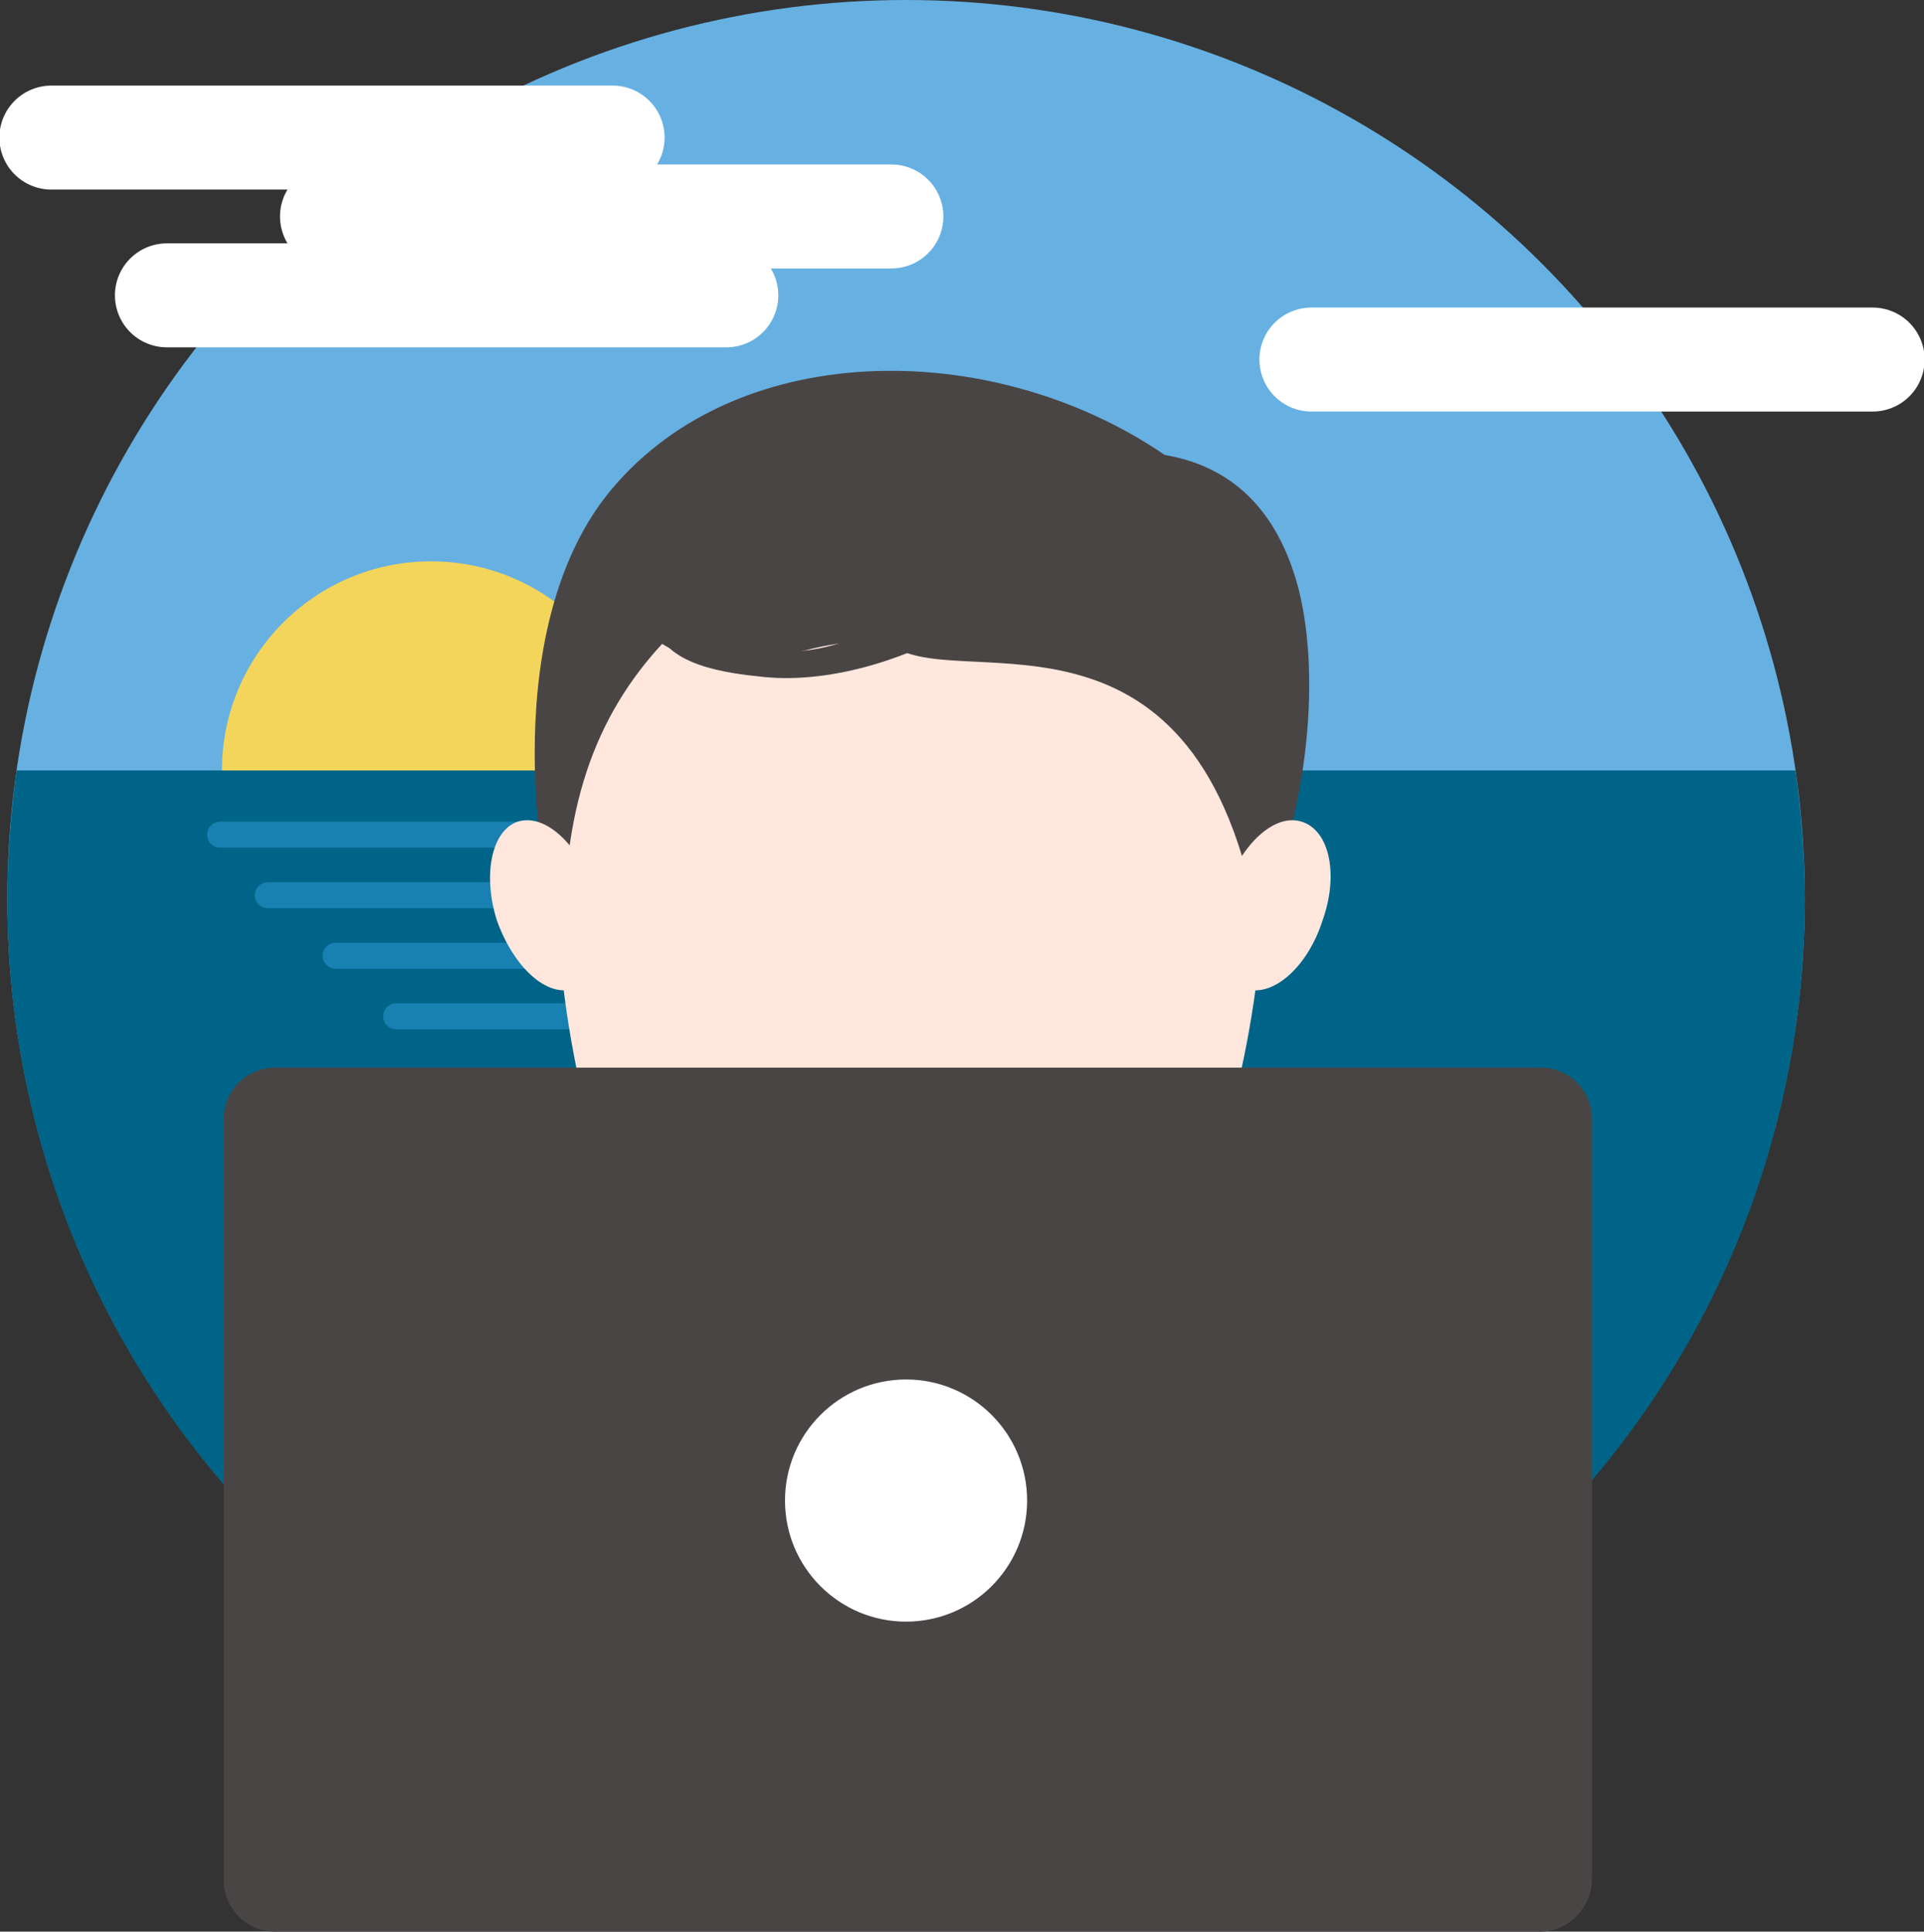
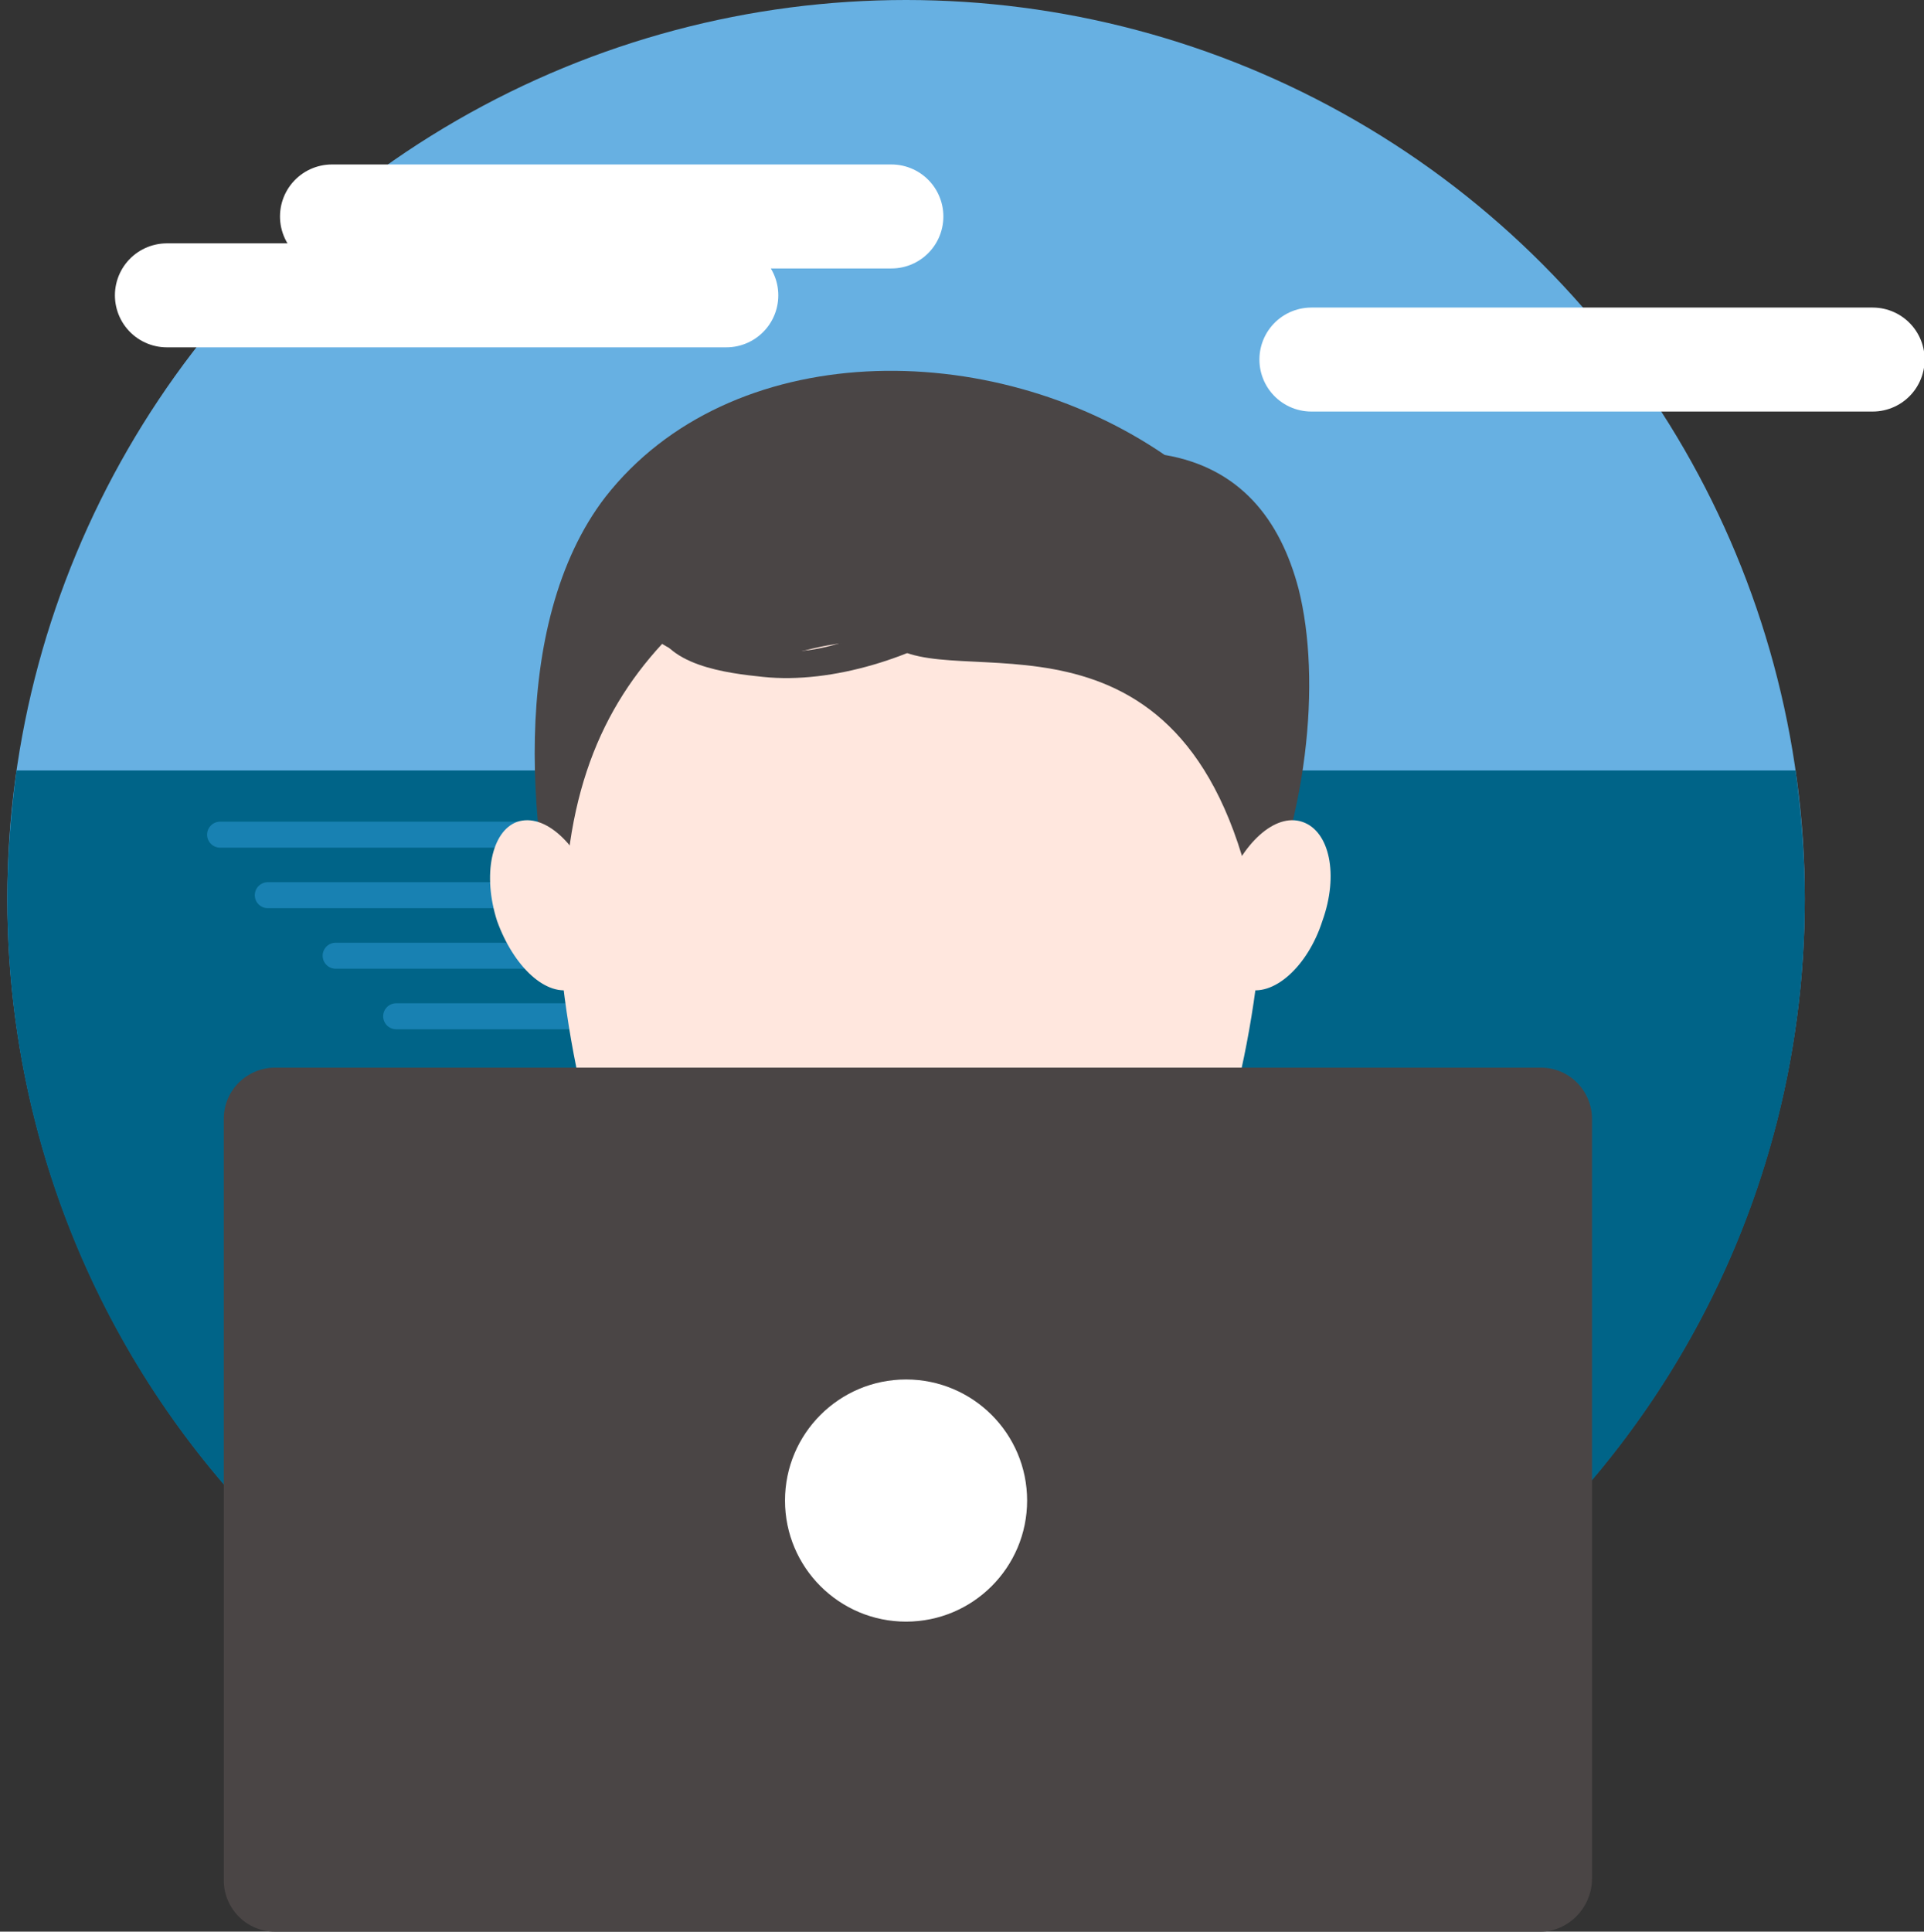
<svg xmlns="http://www.w3.org/2000/svg" version="1.1" id="Layer_1" x="0px" y="0px" width="104.9px" height="105.3px" viewBox="0 0 104.9 105.3" style="enable-background:new 0 0 104.9 105.3;" xml:space="preserve">
  <rect x="0" y="0" width="104.9" height="105.3" fill="#333333" stroke="none" />
  <style type="text/css">
	.st0{fill:#67B0E2;}
	.st1{fill:#F3D55B;}
	.st2{fill:#006488;}
	.st3{fill:none;stroke:#1881B2;stroke-width:1.417;stroke-linecap:round;stroke-miterlimit:10;}
	.st4{fill:none;stroke:#FFFFFF;stroke-width:5.669;stroke-linecap:round;stroke-miterlimit:10;}
	.st5{fill-rule:evenodd;clip-rule:evenodd;fill:#7CCACB;}
	.st6{fill-rule:evenodd;clip-rule:evenodd;fill:#4A4545;}
	.st7{fill-rule:evenodd;clip-rule:evenodd;fill:#FFE7DE;}
	.st8{fill:#4A4545;}
	.st9{fill:#FFFFFF;}
</style>
  <g>
    <circle class="st0" cx="49.4" cy="49" r="49" />
-     <circle class="st1" cx="23.5" cy="42" r="11.4" />
    <path class="st2" d="M0.9,42c-0.3,2.3-0.5,4.6-0.5,7c0,27.1,21.9,49,49,49c27.1,0,49-21.9,49-49c0-2.4-0.2-4.7-0.5-7H0.9z" />
    <line class="st3" x1="12" y1="45.5" x2="42.5" y2="45.5" />
    <line class="st4" x1="9.1" y1="16.1" x2="39.6" y2="16.1" />
    <line class="st4" x1="18.1" y1="11.8" x2="48.6" y2="11.8" />
-     <line class="st4" x1="2.8" y1="7.5" x2="33.4" y2="7.5" />
    <line class="st4" x1="71.5" y1="19.6" x2="102.1" y2="19.6" />
    <line class="st3" x1="18.3" y1="52.1" x2="50" y2="52.1" />
    <line class="st3" x1="21.6" y1="55.4" x2="53.3" y2="55.4" />
    <line class="st3" x1="14.6" y1="48.8" x2="50.2" y2="48.8" />
    <g>
      <g>
-         <path class="st5" d="M49.4,100.7c13.3,0,25.7-4.2,35.9-11.3c-1-3.8-2.1-6.9-3.6-8.2c-2-1.8-7-5.7-24.2-13.3l-15.7-0.1     c-17.2,7.5-22.4,11.6-24.4,13.4c-1.5,1.3-2.7,4.4-3.7,8.3C23.7,96.5,36.1,100.7,49.4,100.7z" />
+         <path class="st5" d="M49.4,100.7c13.3,0,25.7-4.2,35.9-11.3c-1-3.8-2.1-6.9-3.6-8.2c-2-1.8-7-5.7-24.2-13.3c-17.2,7.5-22.4,11.6-24.4,13.4c-1.5,1.3-2.7,4.4-3.7,8.3C23.7,96.5,36.1,100.7,49.4,100.7z" />
        <g>
          <path class="st6" d="M63.5,24.8c4.1,0.7,6.3,3.5,7.3,7.3c2.5,9.9-2.8,31.4-21,31.6c-9.4,0.1-16.2-2.3-18.7-9.9      C28.7,46.2,27.7,34,33,27.1C39.8,18.4,54,18.3,63.5,24.8L63.5,24.8z M63.5,24.8" />
          <path class="st7" d="M49.6,26.4c-27.9,0-17.8,36.3-16,39c2,3,11.5,8.2,16,8.2c4.5,0,14-5.9,16-8.8C67.5,62,77.5,26.4,49.6,26.4      L49.6,26.4z M49.6,26.4" />
          <path class="st6" d="M36.1,35.1c4.9,3,8.7-1.5,13.1,0.4c4.4,1.9,17.1-3.3,19.7,16.9c4.2-14.6-2.9-26.8-18.8-27.5      C33,24.2,26.1,37.5,30.8,52C30.5,44.1,32.5,39,36.1,35.1L36.1,35.1z M36.1,35.1" />
          <path class="st8" d="M35.7,33.9c0.4,2.4,4,2.8,5.9,3c3.8,0.4,8.4-1.1,11.5-3.2c0.2-0.2,0.1-0.5-0.1-0.5      c-3.3-0.2-6.2,2.1-9.5,2.3c-2.4,0.2-5.6-0.1-7.4-1.8C35.8,33.6,35.6,33.7,35.7,33.9L35.7,33.9z M35.7,33.9" />
          <path class="st7" d="M28.2,44.8c1.5-0.5,3.3,1.2,4.2,3.7c0.8,2.5,0.3,5-1.1,5.4c-1.5,0.5-3.3-1.2-4.2-3.7      C26.3,47.7,26.8,45.3,28.2,44.8L28.2,44.8z M28.2,44.8" />
          <path class="st7" d="M71,44.8c1.5,0.5,2,2.9,1.1,5.4c-0.8,2.5-2.7,4.2-4.2,3.7c-1.5-0.5-2-2.9-1.1-5.4      C67.7,46,69.5,44.3,71,44.8L71,44.8z M71,44.8" />
        </g>
      </g>
      <g>
        <path class="st8" d="M84,105.3h-69c-1.6,0-2.8-1.3-2.8-2.8V61c0-1.6,1.3-2.8,2.8-2.8h69c1.6,0,2.8,1.3,2.8,2.8v41.4     C86.8,104,85.5,105.3,84,105.3z" />
        <circle class="st9" cx="49.4" cy="81.8" r="6.6" />
      </g>
    </g>
  </g>
</svg>